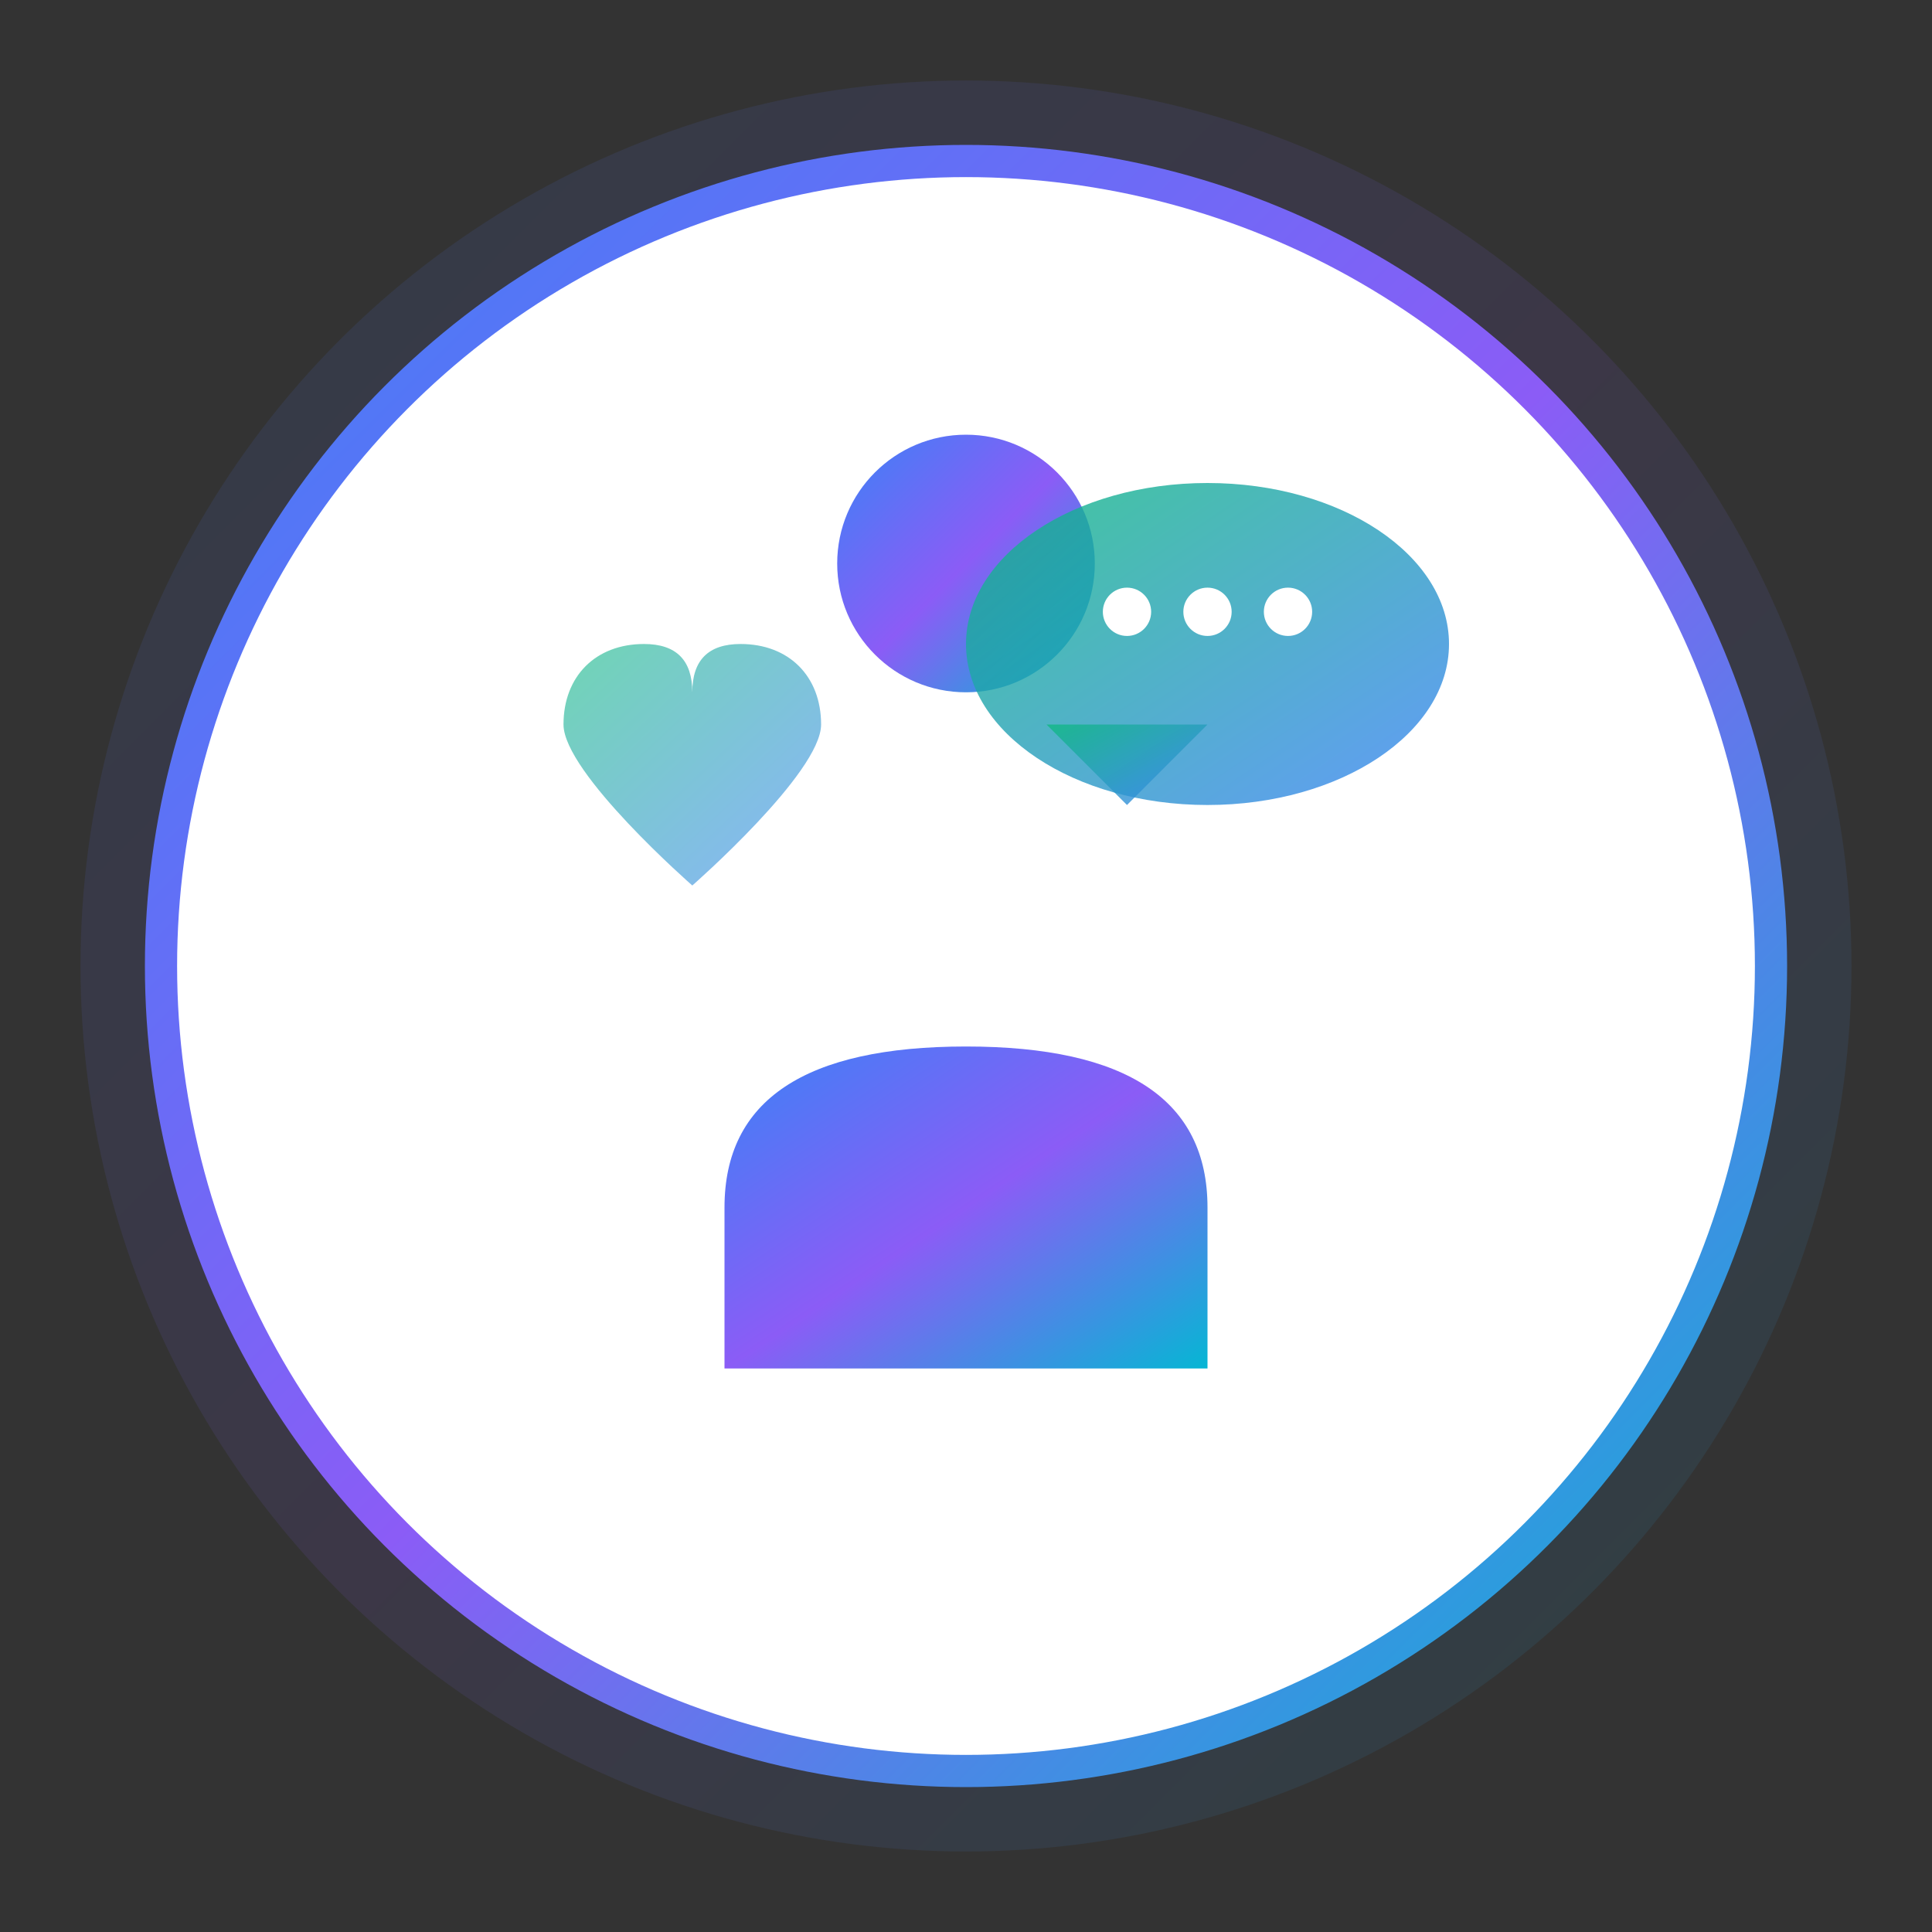
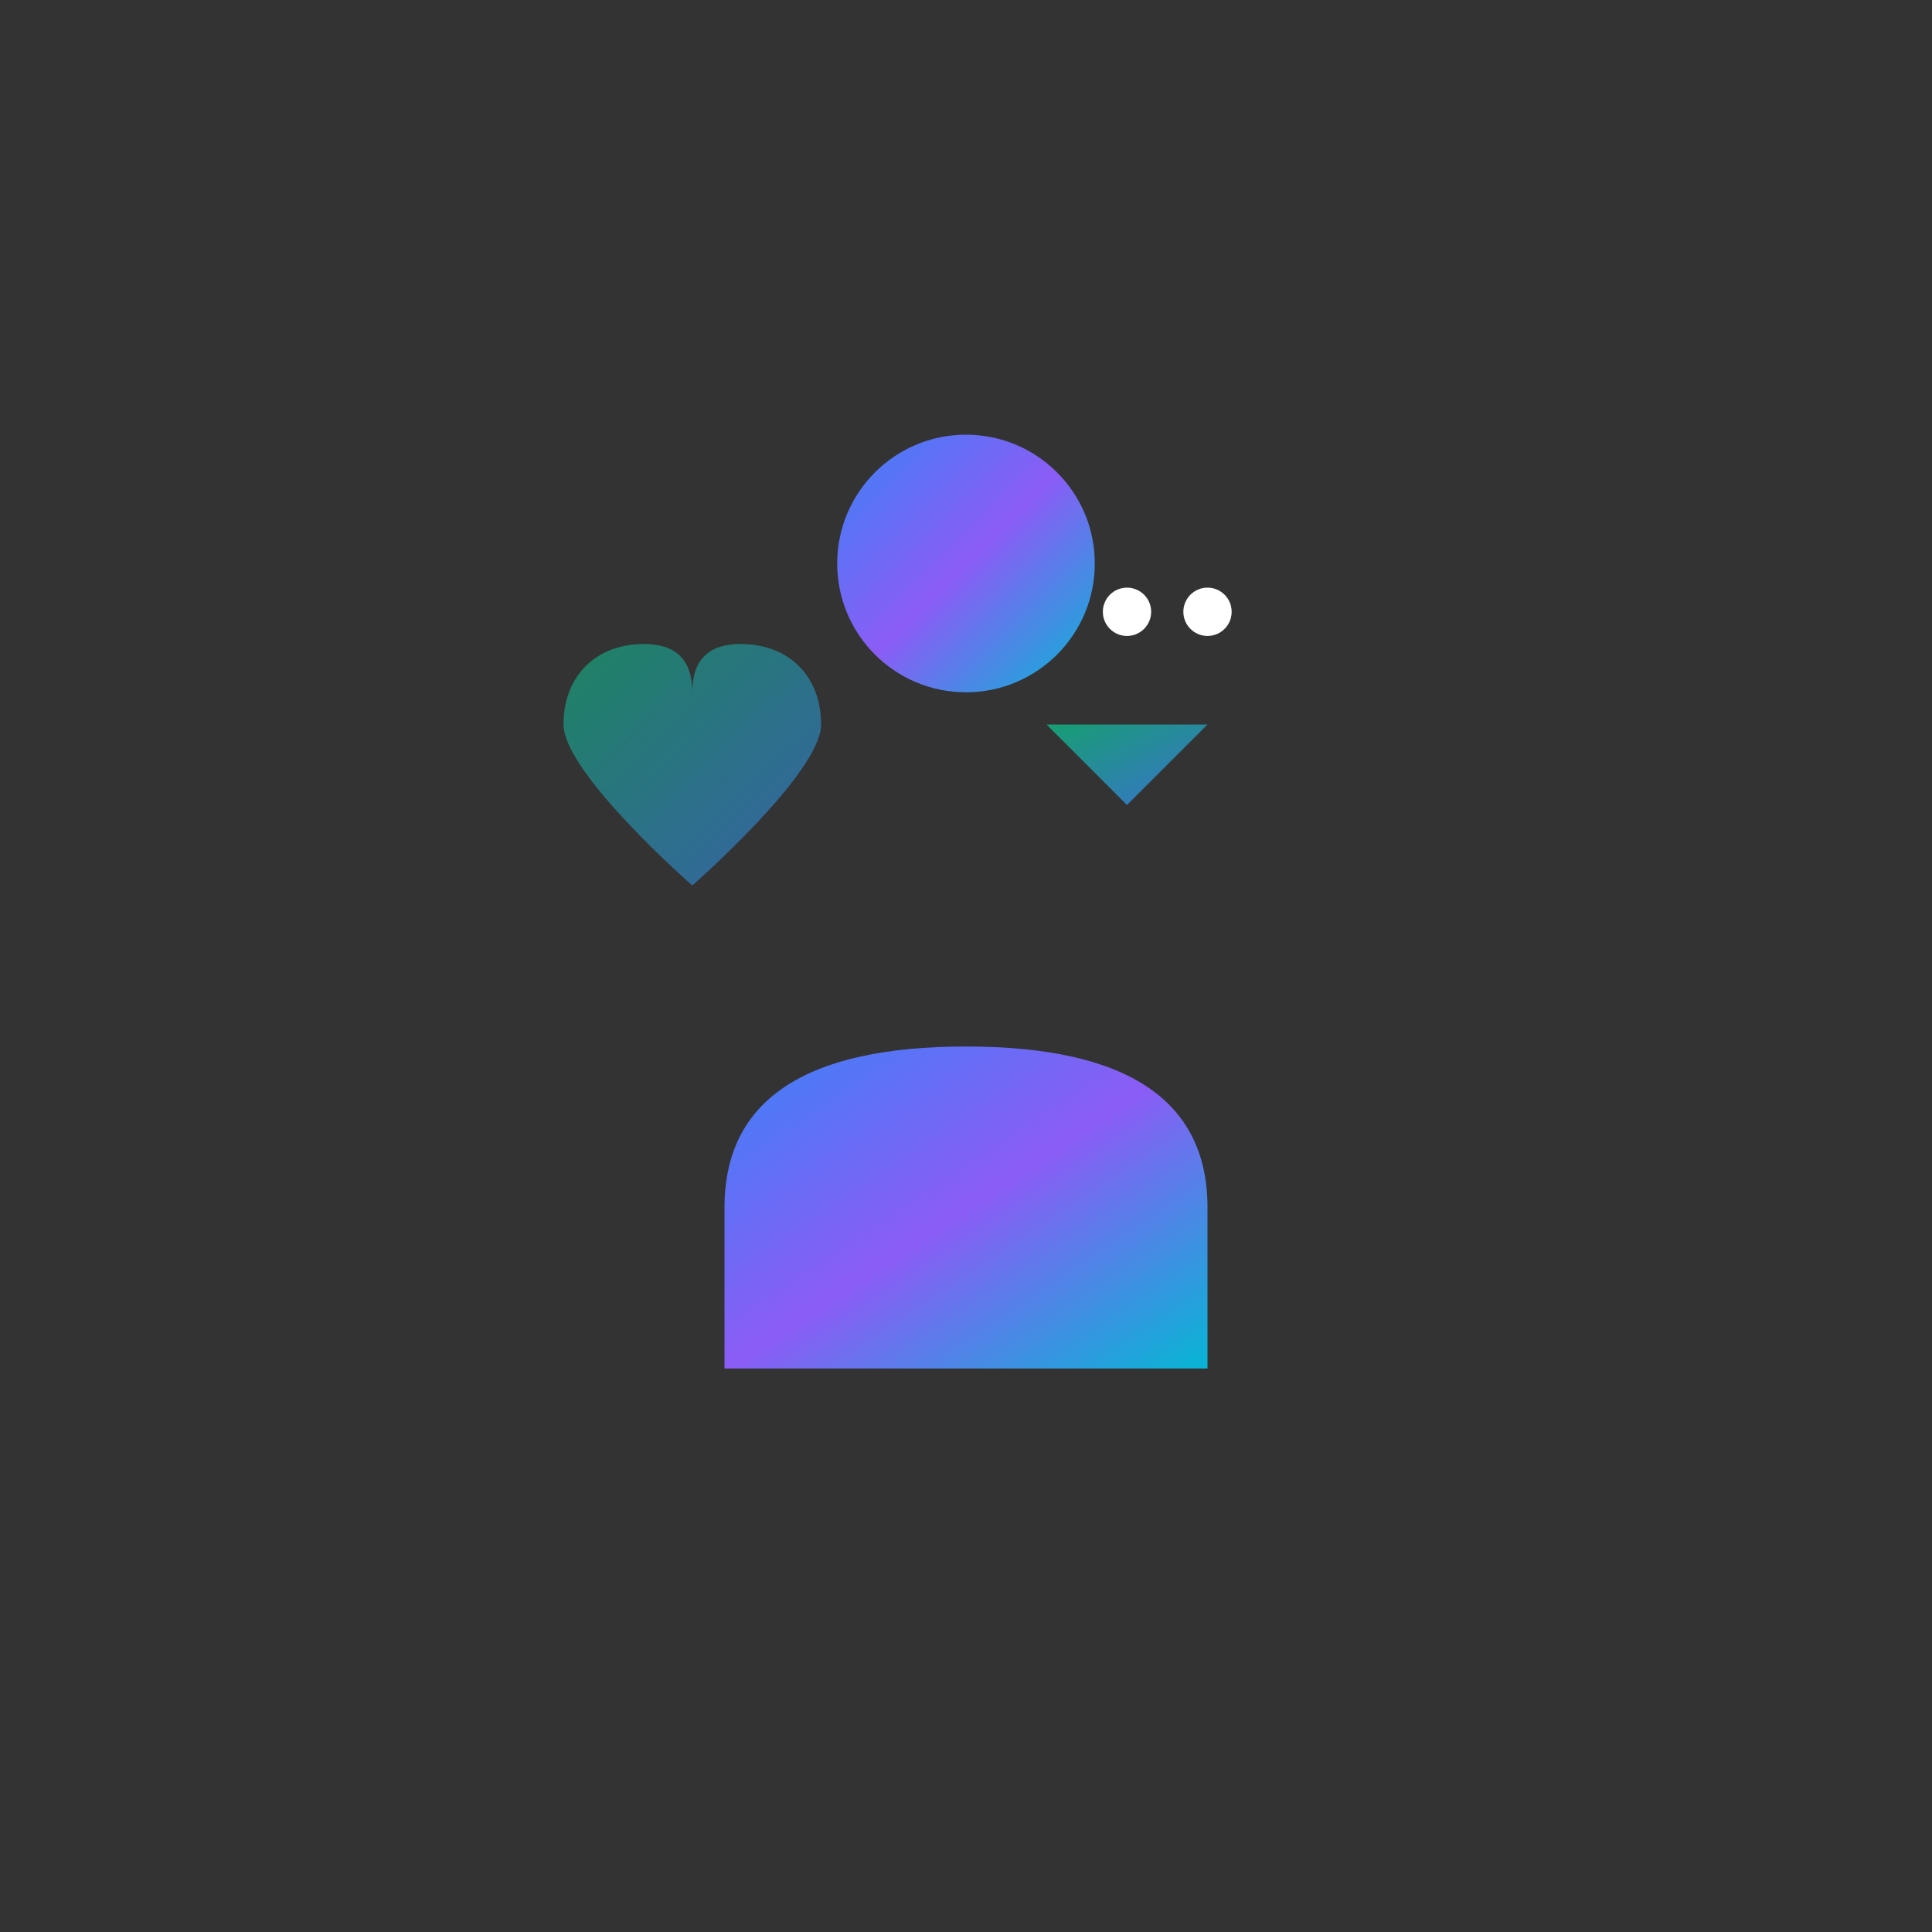
<svg xmlns="http://www.w3.org/2000/svg" width="120" height="120" viewBox="0 0 120 120" fill="none">
  <rect x="0" y="0" width="120" height="120" fill="#333333" stroke="none" />
  <defs>
    <linearGradient id="supportyGradient" x1="0%" y1="0%" x2="100%" y2="100%">
      <stop offset="0%" style="stop-color:#3B82F6;stop-opacity:1" />
      <stop offset="50%" style="stop-color:#8B5CF6;stop-opacity:1" />
      <stop offset="100%" style="stop-color:#06B6D4;stop-opacity:1" />
    </linearGradient>
    <linearGradient id="supportyAccent" x1="0%" y1="0%" x2="100%" y2="100%">
      <stop offset="0%" style="stop-color:#10B981;stop-opacity:1" />
      <stop offset="100%" style="stop-color:#3B82F6;stop-opacity:1" />
    </linearGradient>
  </defs>
-   <circle cx="60" cy="60" r="55" fill="url(#supportyGradient)" opacity="0.1" />
-   <circle cx="60" cy="60" r="50" fill="white" stroke="url(#supportyGradient)" stroke-width="2" />
  <circle cx="60" cy="35" r="8" fill="url(#supportyGradient)" />
  <path d="M45 75 Q45 65 60 65 Q75 65 75 75 L75 85 L45 85 Z" fill="url(#supportyGradient)" />
-   <ellipse cx="75" cy="40" rx="15" ry="10" fill="url(#supportyAccent)" opacity="0.8" />
  <path d="M65 45 L70 50 L75 45" fill="url(#supportyAccent)" opacity="0.8" />
  <circle cx="70" cy="38" r="1.5" fill="white" />
  <circle cx="75" cy="38" r="1.5" fill="white" />
-   <circle cx="80" cy="38" r="1.5" fill="white" />
  <path d="M35 45 C35 42 37 40 40 40 C42 40 43 41 43 43 C43 41 44 40 46 40 C49 40 51 42 51 45 C51 48 43 55 43 55 S35 48 35 45 Z" fill="url(#supportyAccent)" opacity="0.6" />
</svg>